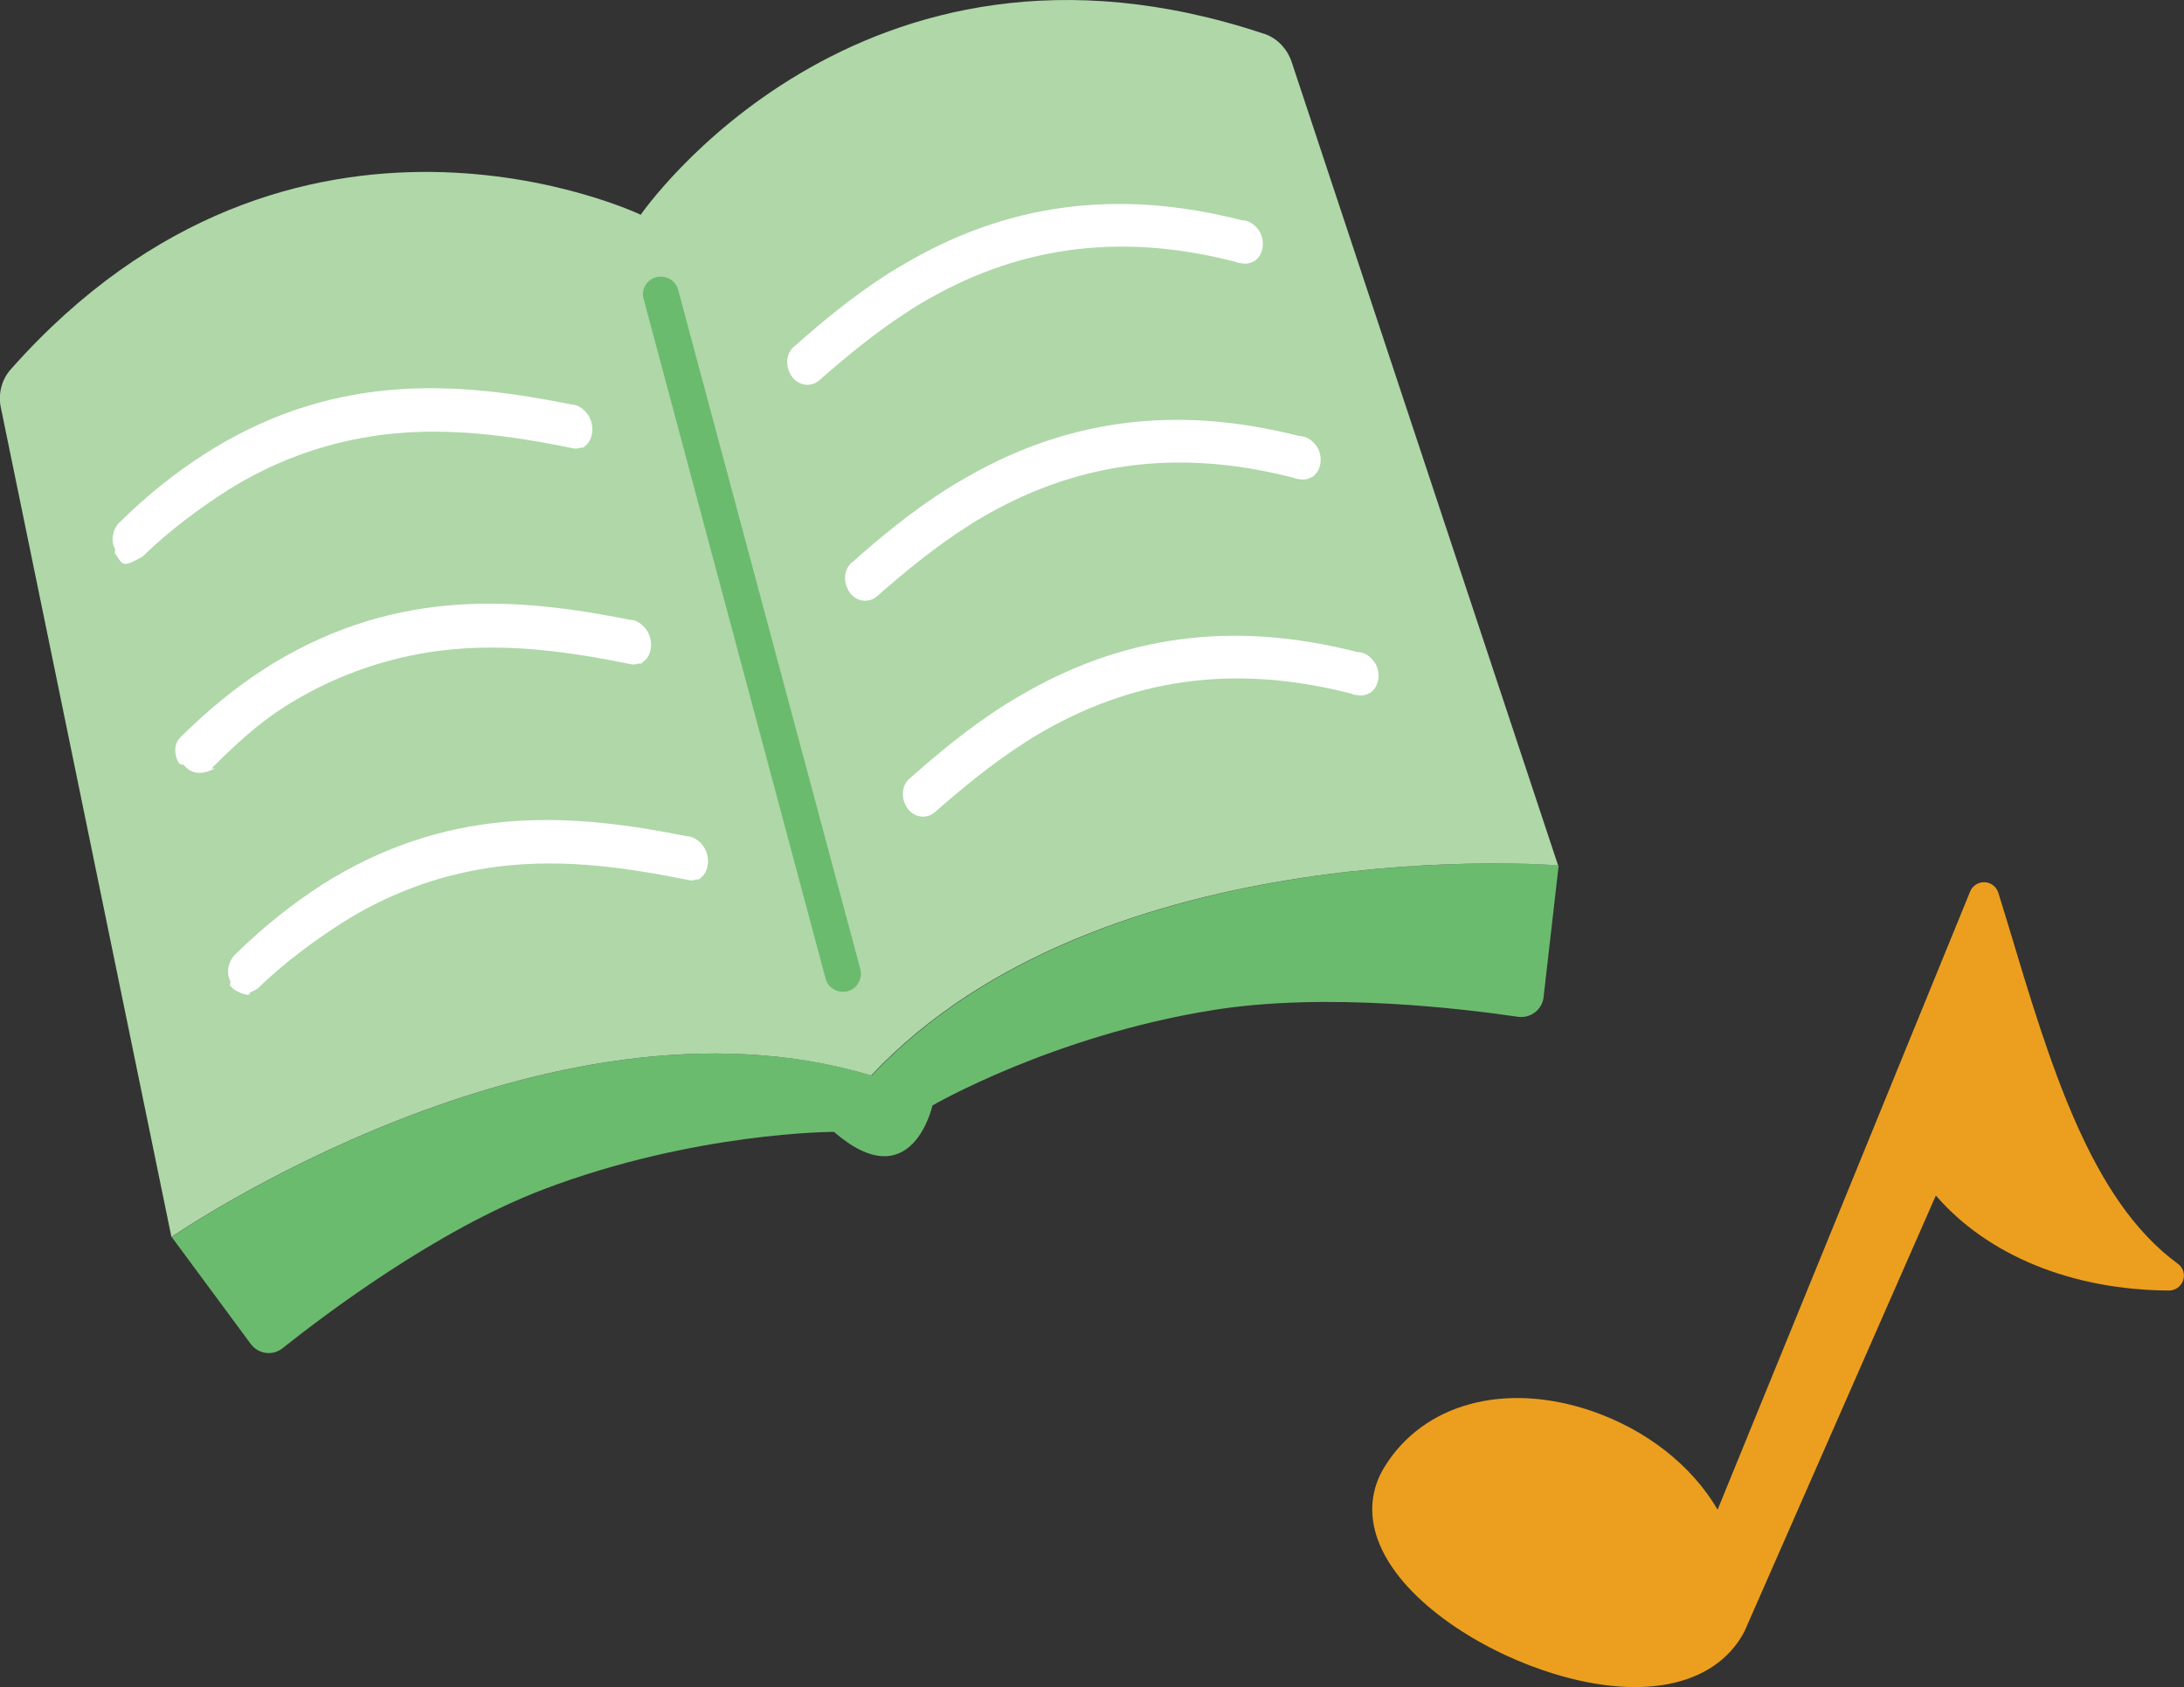
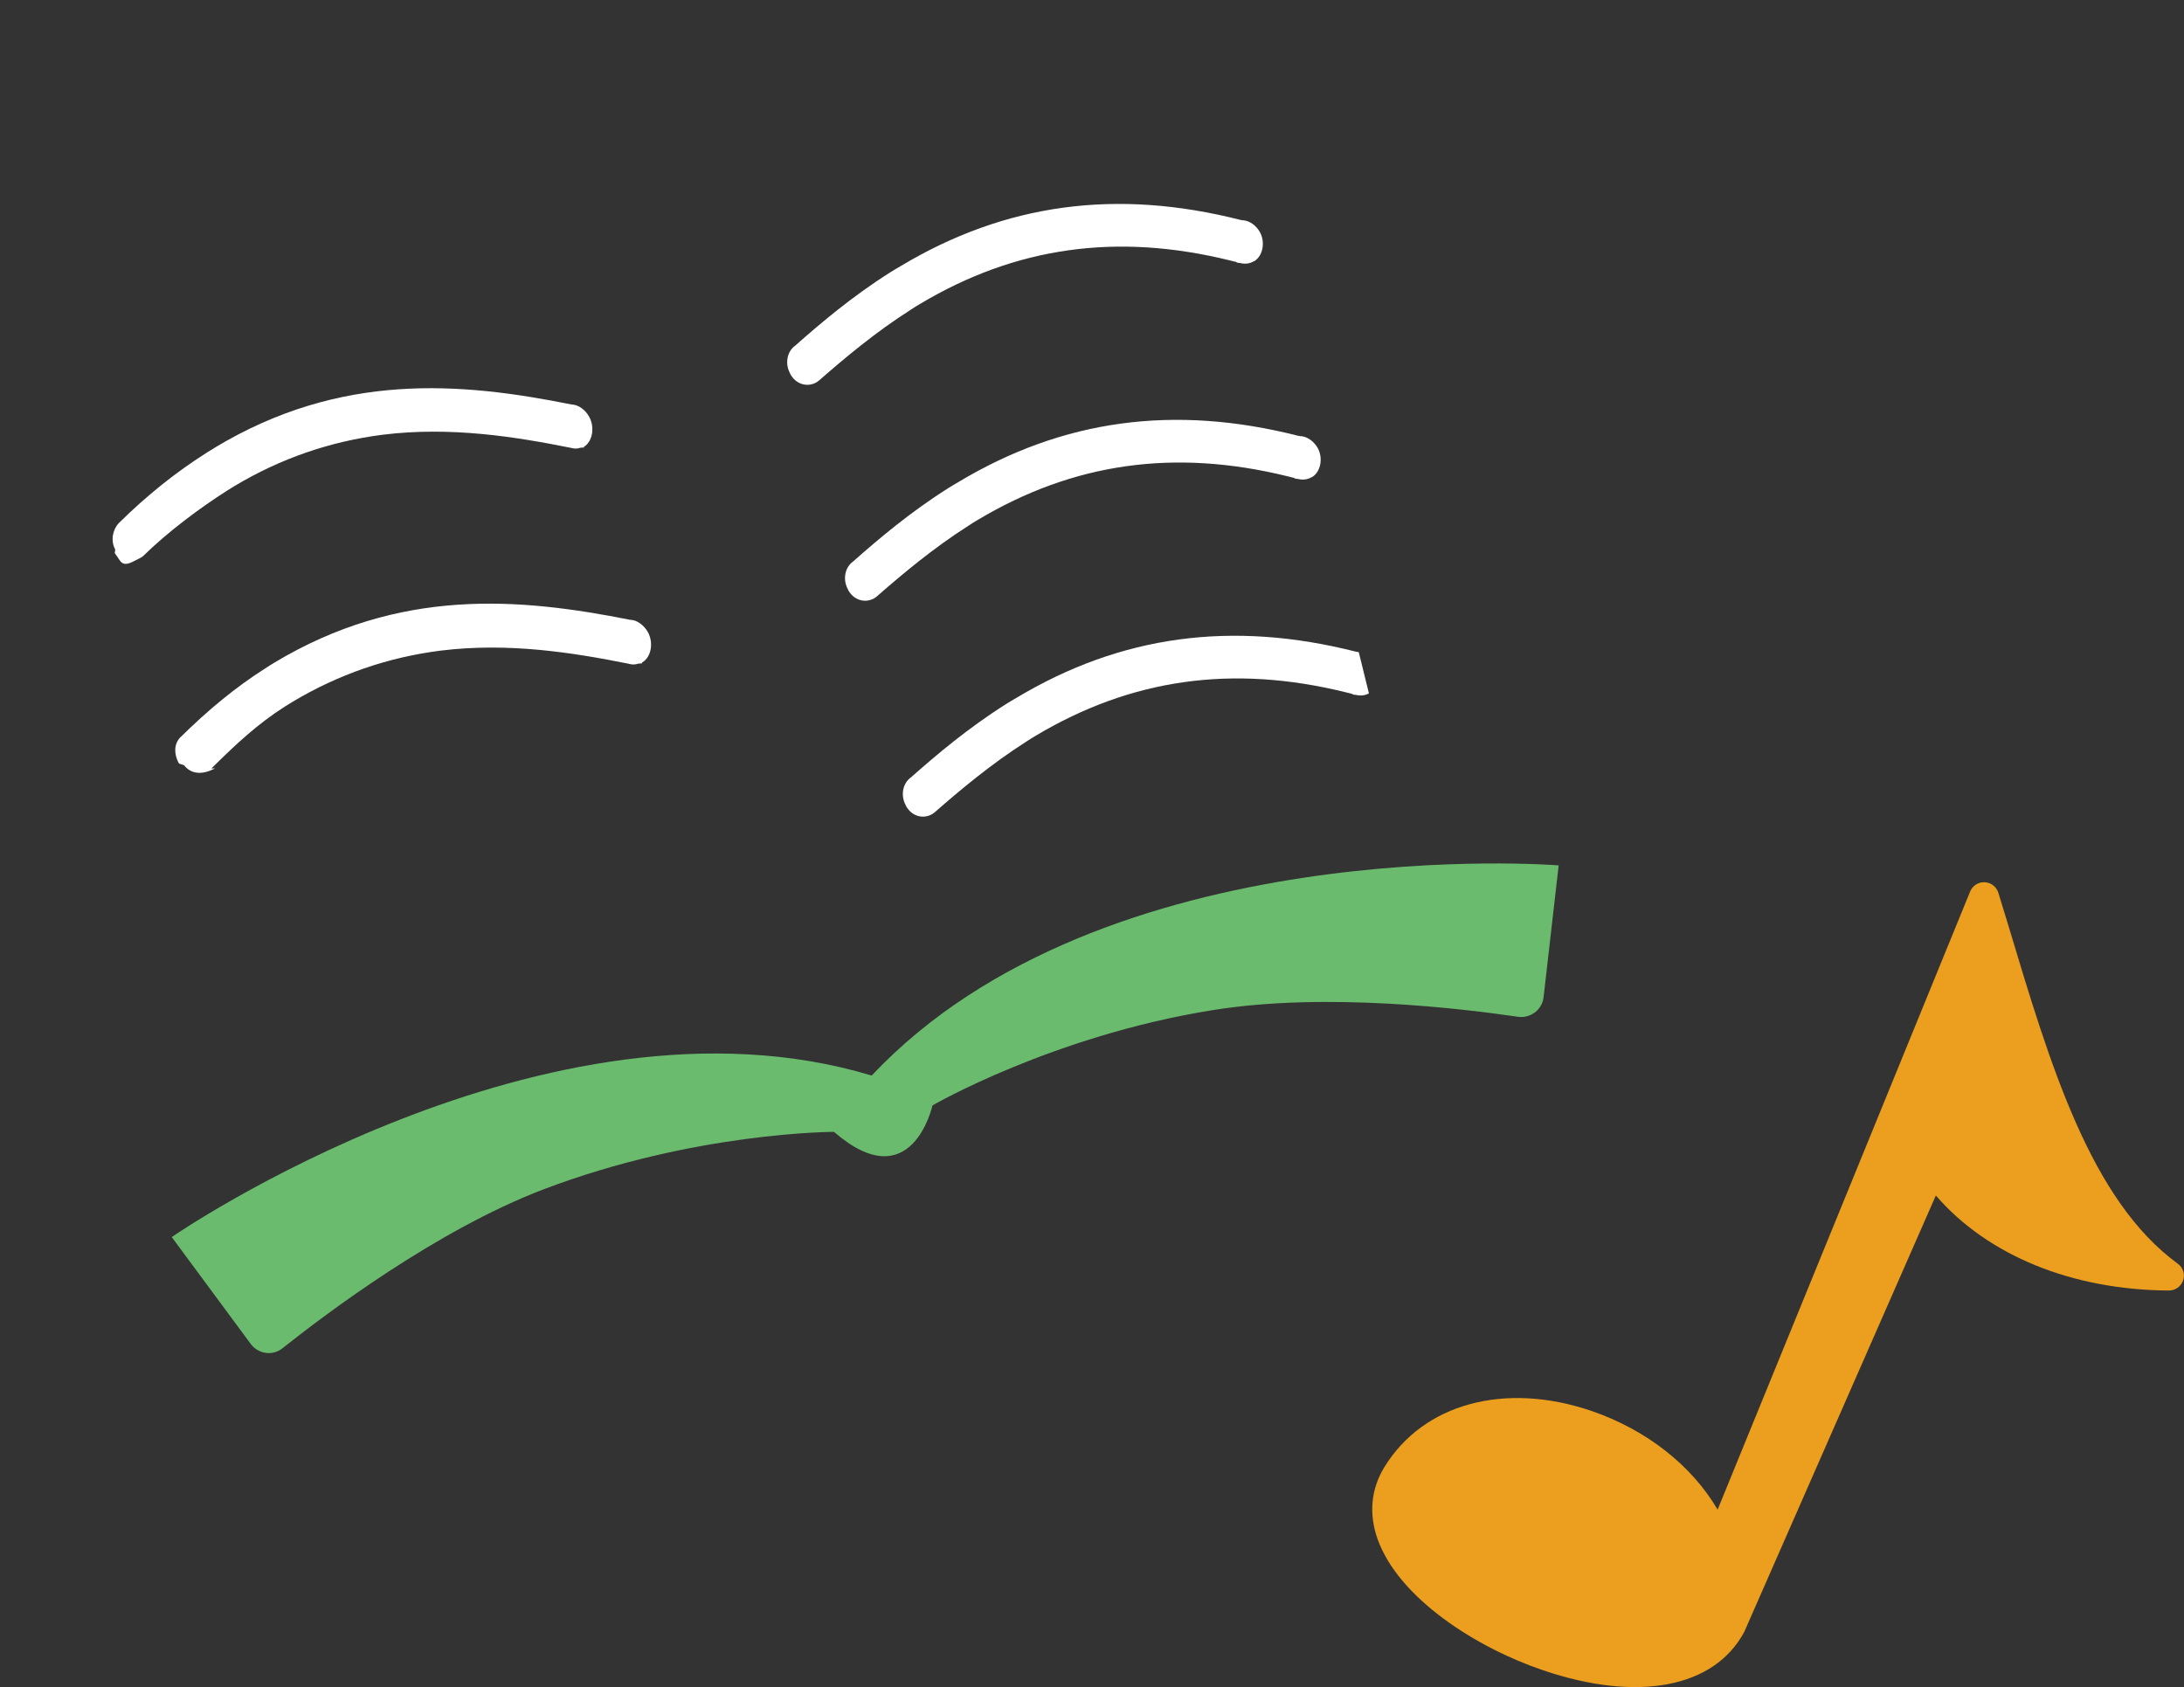
<svg xmlns="http://www.w3.org/2000/svg" id="_レイヤー_2" data-name="レイヤー 2" viewBox="0 0 75.16 58.06">
  <rect x="0" y="0" width="75.16" height="58.06" fill="#333333" stroke="none" />
  <defs>
    <style>
      .cls-1 {
        fill: #fff;
      }

      .cls-2 {
        fill: #6bbb6e;
      }

      .cls-3 {
        fill: #afd7a8;
      }

      .cls-4 {
        fill: #ec9f1e;
      }
    </style>
  </defs>
  <g id="_レイヤー_1-2" data-name="レイヤー 1">
    <g>
      <path class="cls-4" d="M74.95,43.49c-3-2.19-4.38-6.79-5.84-11.66l-.34-1.11c-.07-.21-.25-.35-.47-.36-.22-.01-.42.12-.5.32l-8.69,21.27c-.89-1.52-2.45-2.75-4.35-3.4-2.98-1.01-5.78-.25-7.12,1.94-.46.75-.54,1.61-.23,2.48.73,2.03,3.39,3.73,5.7,4.51,3.24,1.1,5.89.61,6.92-1.33l6.59-15.01c1.79,2.07,4.69,3.25,8.02,3.27.22,0,.42-.14.49-.35.07-.21,0-.44-.18-.57Z" />
      <g>
        <g>
          <path class="cls-2" d="M29.99,37.01c-11.17-3.36-24.08,5.56-24.08,5.56l2.72,3.68c.26.35.76.42,1.1.14,1.46-1.16,5.28-4.05,8.97-5.46,5.21-1.98,10-1.98,10-1.98,2.68,2.32,3.39-.91,3.39-.91,0,0,4.14-2.4,9.65-3.28,3.91-.63,8.65-.04,10.5.23.43.06.83-.24.88-.67l.52-4.54s-15.64-1.26-23.64,7.23Z" />
-           <path class="cls-3" d="M43.49,1.16c-13.97-4.66-21.44,6.23-21.44,6.23,0,0-11.92-5.7-21.68,5.32-.32.36-.44.85-.34,1.32l5.87,28.54s12.91-8.92,24.08-5.56c7.99-8.49,23.64-7.23,23.64-7.23L44.45,2.13c-.15-.45-.5-.82-.95-.97Z" />
        </g>
        <path class="cls-1" d="M22.09,22.83s-.1,0-.14.01c-.1.04-.22.03-.32,0-1.9-.38-4.13-.74-6.47-.45-1.81.23-3.52.82-5.09,1.76-.07.04-.26.16-.26.16-.94.6-1.65,1.26-2.52,2.12-.04.04.1,0,.11.01h0c-.48.26-.85.17-1.06-.1-.03-.03-.16-.04-.19-.08-.16-.3-.17-.64.04-.87.97-.96,1.93-1.75,2.94-2.39.1-.07.19-.12.3-.19,4.32-2.6,8.44-2.24,12.26-1.48.23,0,.48.19.61.43.19.35.12.84-.19,1.03h-.01Z" />
        <path class="cls-1" d="M45.12,16.43c-.14.08-.3.09-.46.05h-.04s-.07-.02-.07-.02l-.02-.02h-.02s-.2-.05-.2-.05c-3.9-.96-7.38-.46-10.66,1.5-.11.06-.21.13-.32.2-1.21.77-2.27,1.66-3.15,2.43l-.04.03s-.04.03-.04.03c-.3.18-.67.09-.87-.21-.02-.03-.04-.06-.05-.09-.17-.31-.12-.7.13-.92l.04-.03c.88-.78,1.98-1.71,3.28-2.53.11-.07.23-.14.35-.21,3.6-2.16,7.43-2.68,11.71-1.59h.03s.01.01.01.01h.05c.22.02.44.18.57.41.19.35.1.82-.2,1h-.01Z" />
-         <path class="cls-1" d="M24.08,30.26s-.1,0-.14.01c-.1.04-.22.03-.32,0-1.9-.38-4.13-.74-6.47-.45-1.81.23-3.52.82-5.09,1.76-.07.04-.26.16-.26.16-.94.6-2.04,1.4-2.92,2.27-.04.04-.29.15-.29.15h0c.08.16-.46.03-.67-.24-.03-.03.03-.11.01-.15-.16-.3-.07-.68.14-.9.97-.96,1.98-1.76,2.99-2.41.1-.07.22-.13.32-.2,4.32-2.6,8.45-2.25,12.27-1.48.22,0,.48.18.61.43.19.35.12.84-.19,1.03h0Z" />
-         <path class="cls-1" d="M47.11,23.86c-.14.08-.3.09-.46.05h-.04s-.07-.02-.07-.02l-.02-.02h-.02s-.2-.05-.2-.05c-3.9-.96-7.38-.46-10.66,1.5-.11.06-.21.13-.32.2-1.21.77-2.27,1.66-3.15,2.43l-.04.03s-.04.03-.04.03c-.3.18-.67.09-.87-.21-.02-.03-.04-.06-.05-.09-.17-.31-.12-.7.13-.92l.04-.03c.88-.78,1.98-1.71,3.28-2.53.11-.07.23-.14.35-.21,3.6-2.16,7.43-2.68,11.71-1.59h.03s.01.01.01.01h.05c.22.02.44.18.57.41.19.35.1.82-.2,1h-.01Z" />
+         <path class="cls-1" d="M47.11,23.86c-.14.08-.3.09-.46.05h-.04s-.07-.02-.07-.02l-.02-.02h-.02s-.2-.05-.2-.05c-3.9-.96-7.38-.46-10.66,1.5-.11.06-.21.13-.32.2-1.21.77-2.27,1.66-3.15,2.43l-.04.03s-.04.03-.04.03c-.3.18-.67.09-.87-.21-.02-.03-.04-.06-.05-.09-.17-.31-.12-.7.13-.92l.04-.03c.88-.78,1.98-1.71,3.28-2.53.11-.07.23-.14.35-.21,3.6-2.16,7.43-2.68,11.71-1.59h.03s.01.01.01.01h.05h-.01Z" />
        <path class="cls-1" d="M20.1,15.4s-.1,0-.14.01c-.1.04-.22.03-.32,0-1.9-.38-4.13-.74-6.47-.45-1.81.23-3.52.82-5.09,1.76-.07.04-.26.16-.26.16-.94.6-2.02,1.4-2.9,2.26-.04.04-.27.15-.27.15h0c-.48.26-.48.03-.69-.24-.03-.03.02-.1,0-.15-.16-.3-.08-.68.13-.9.97-.96,1.98-1.76,2.99-2.4.1-.07.22-.13.32-.2,4.32-2.6,8.45-2.25,12.27-1.48.22,0,.48.18.61.43.19.35.12.84-.19,1.03h0Z" />
        <path class="cls-1" d="M43.13,9c-.14.08-.3.09-.46.05h-.04s-.07-.02-.07-.02l-.02-.02h-.02s-.2-.05-.2-.05c-3.9-.96-7.38-.46-10.66,1.5-.11.06-.21.13-.32.2-1.21.77-2.27,1.66-3.15,2.43l-.04.03s-.04.03-.04.03c-.3.18-.67.09-.87-.21-.02-.03-.04-.06-.05-.09-.17-.31-.12-.7.13-.92l.04-.03c.88-.78,1.98-1.71,3.28-2.53.11-.07.23-.14.35-.21,3.6-2.16,7.43-2.68,11.71-1.59h.03s.01.01.01.01h.05c.22.02.44.18.57.41.19.35.1.82-.2,1h-.01Z" />
-         <path class="cls-2" d="M23.34,9.98c-.04-.16-.14-.29-.29-.38-.14-.08-.31-.1-.47-.06-.05.01-.1.03-.15.06-.24.14-.36.42-.28.69l6.26,23.38c.04.16.14.29.29.38.14.08.31.1.47.06.05-.01.1-.03.15-.06.24-.14.36-.43.29-.69l-6.27-23.38Z" />
      </g>
    </g>
  </g>
</svg>